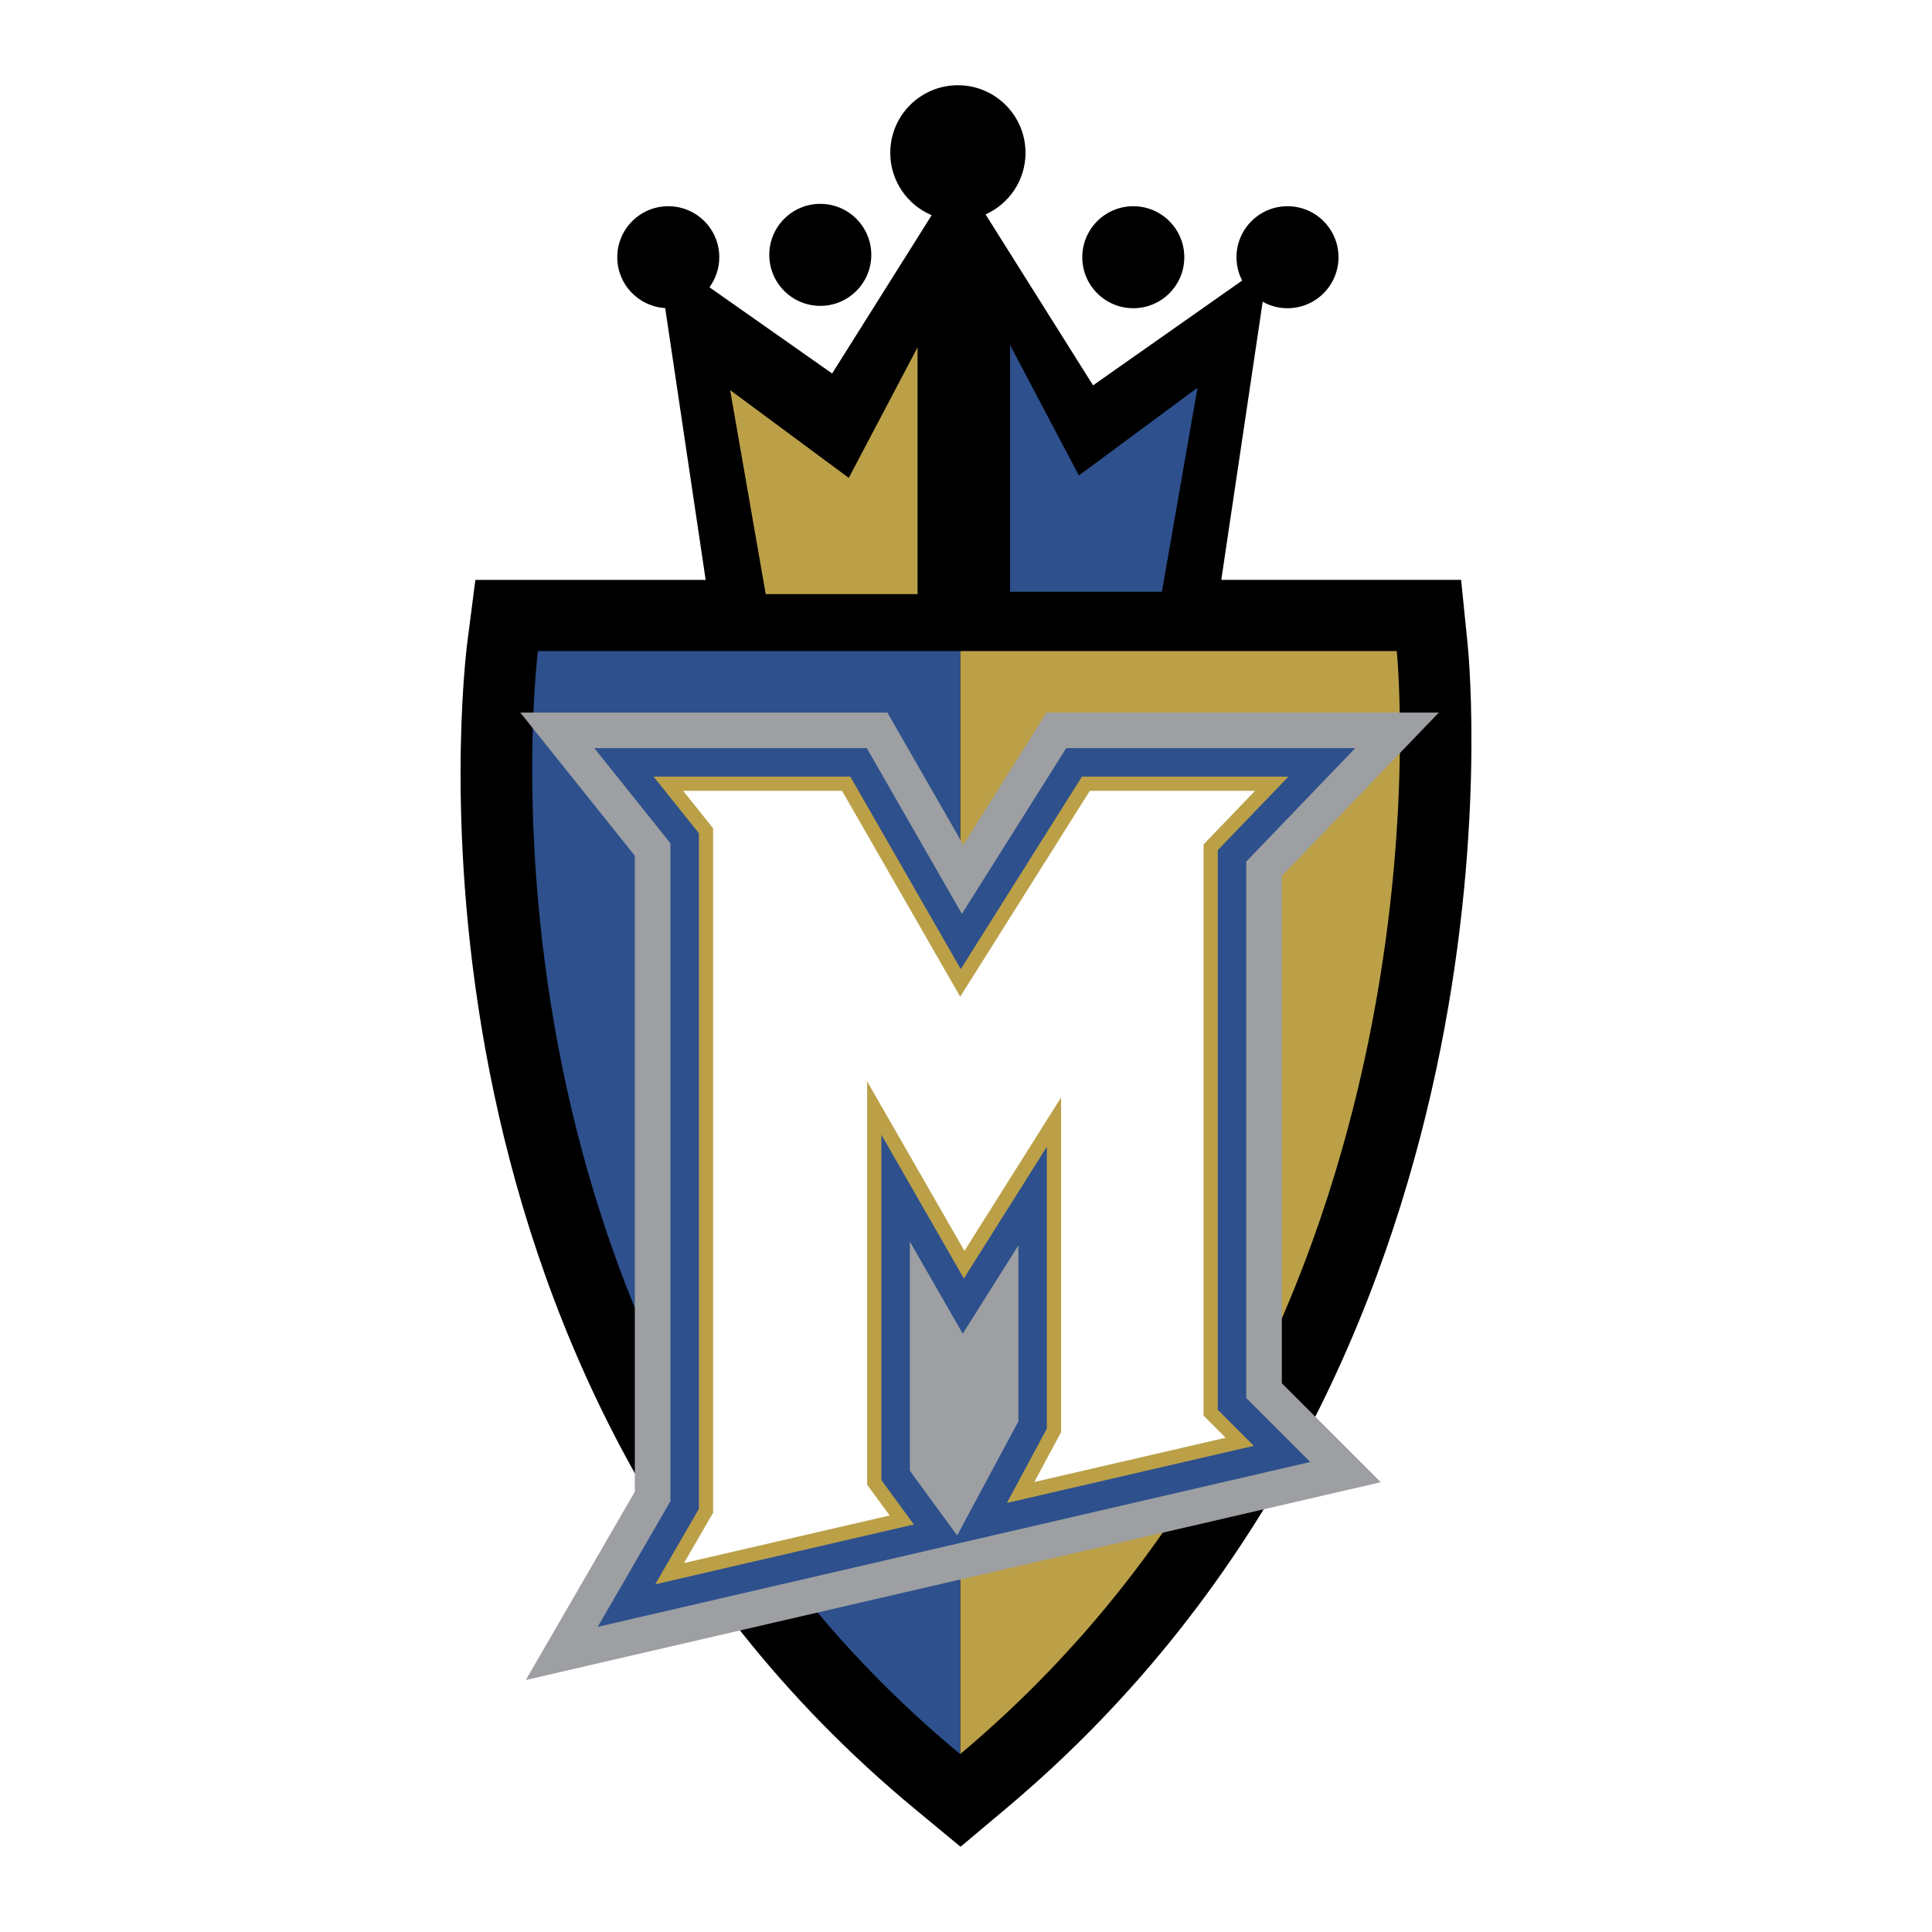
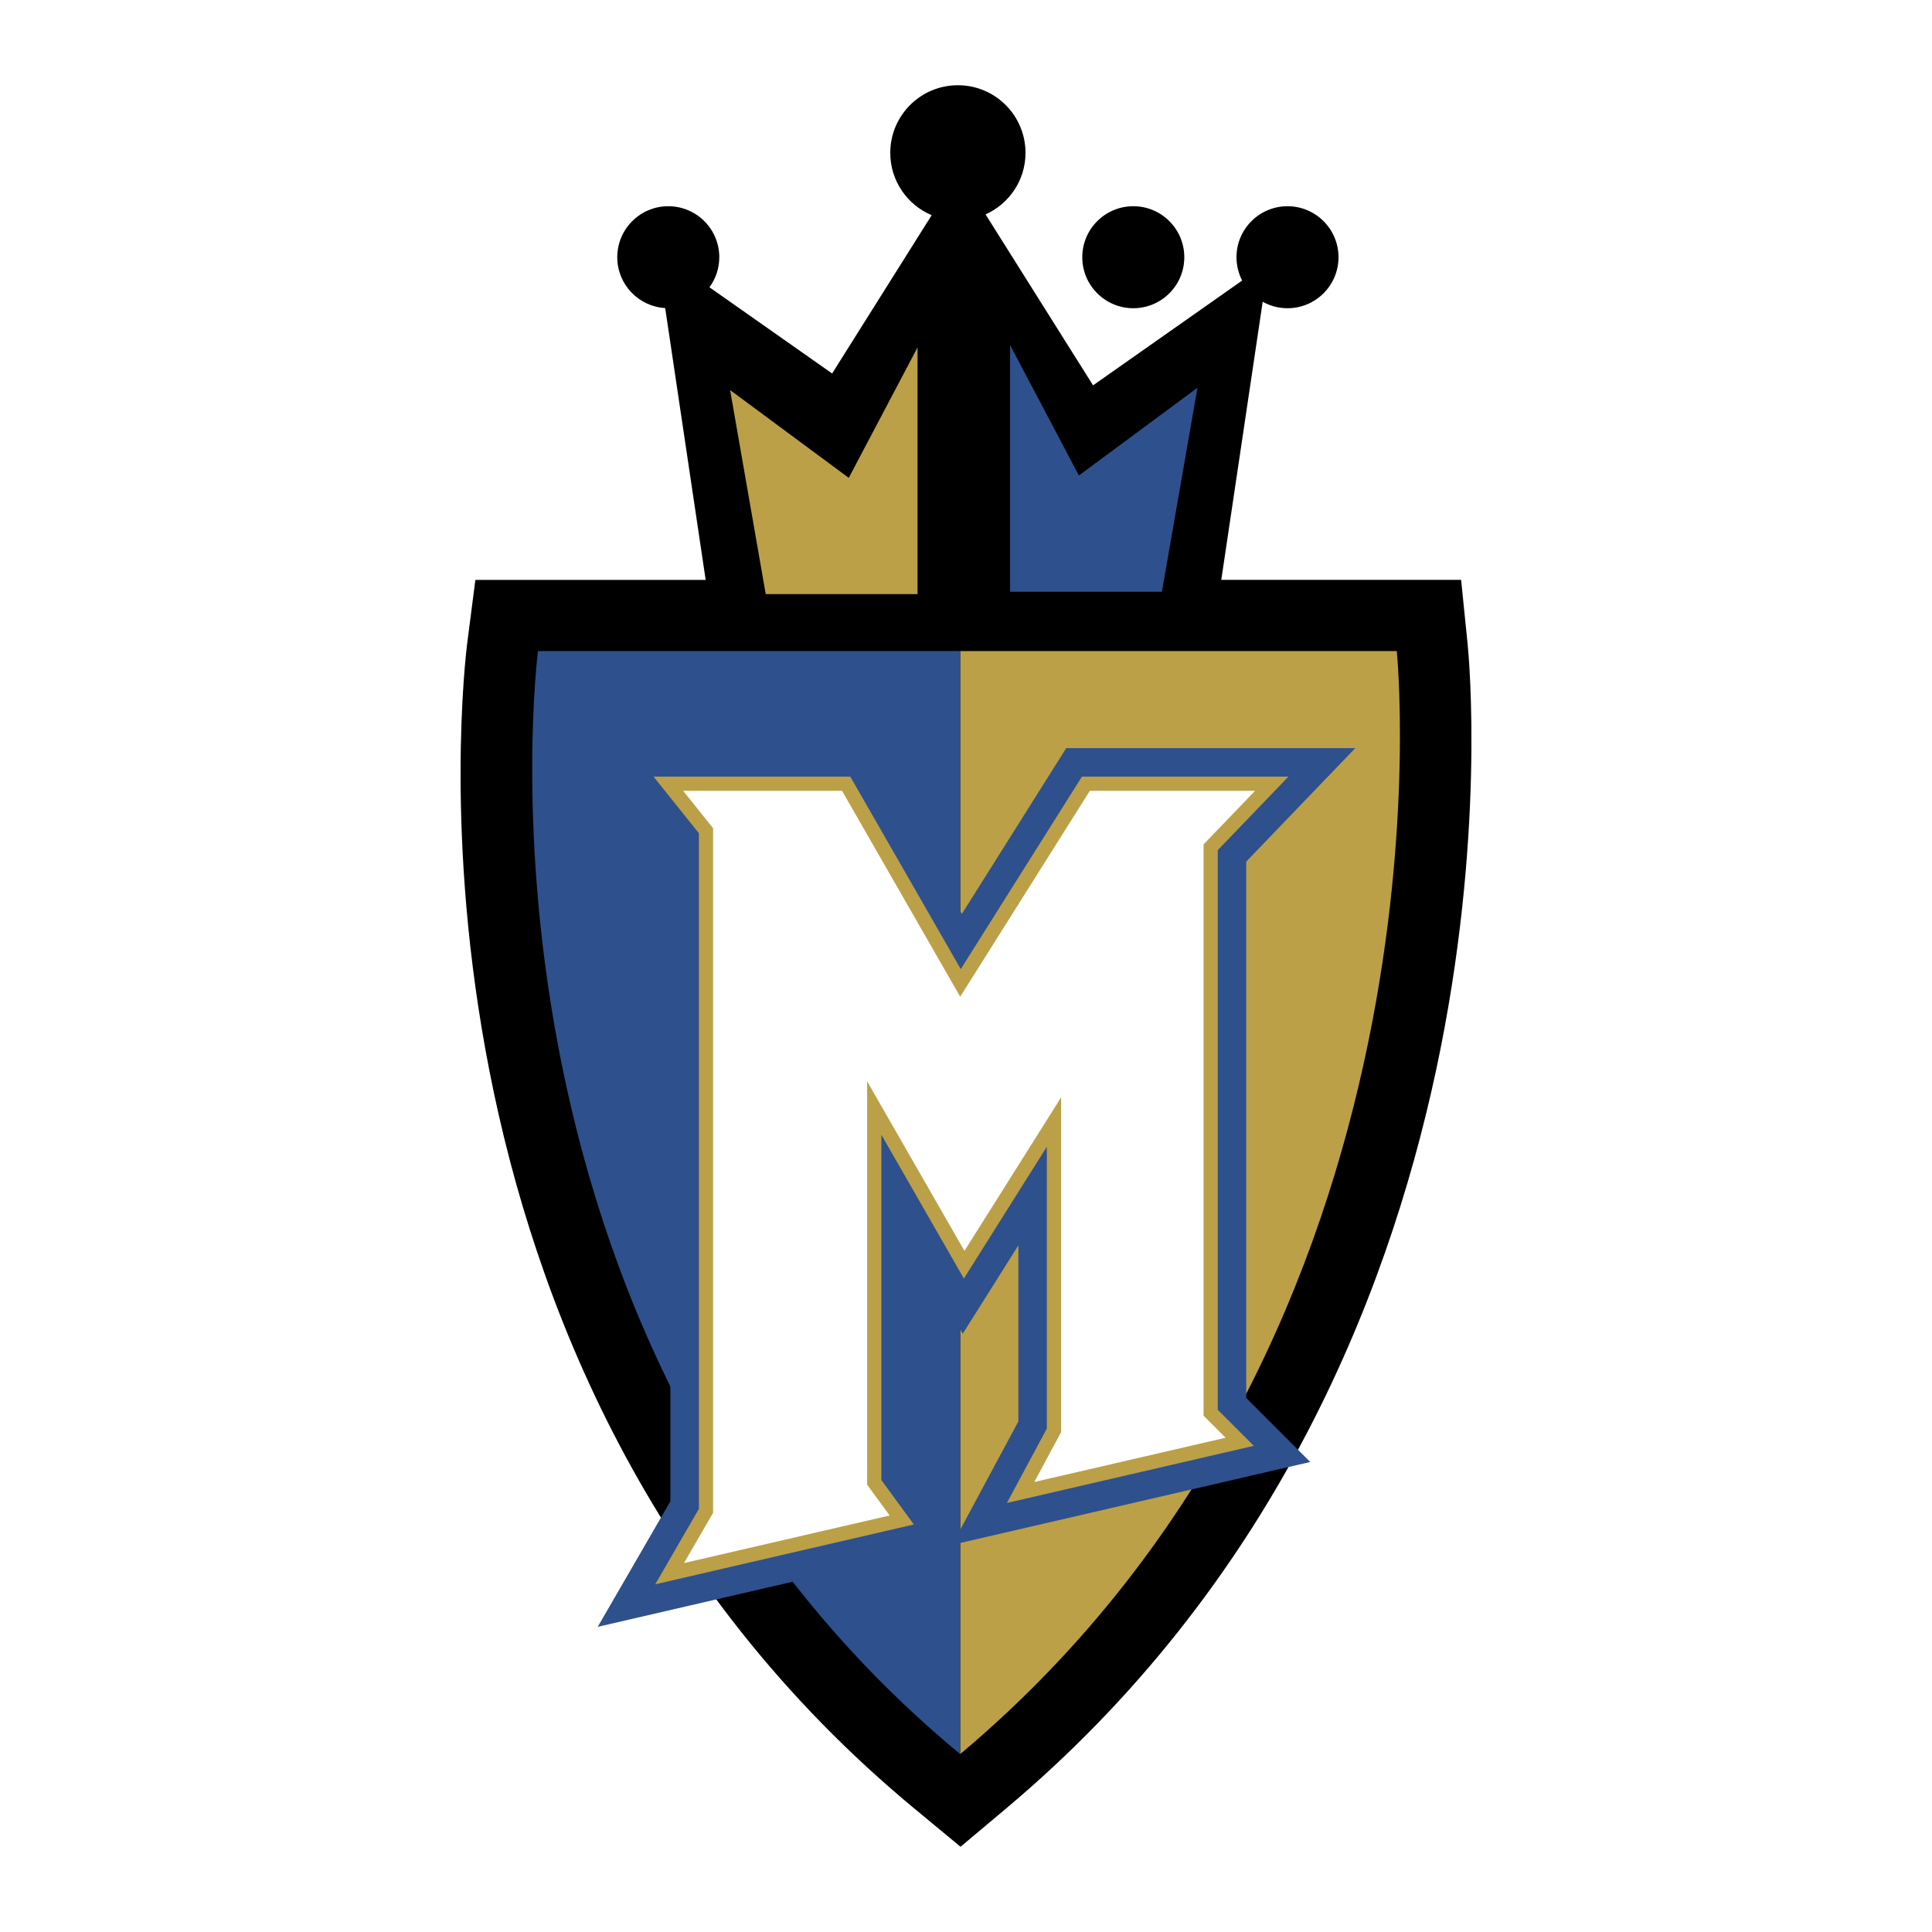
<svg xmlns="http://www.w3.org/2000/svg" version="1.0" id="Layer_1" x="0px" y="0px" width="192.756px" height="192.756px" viewBox="0 0 192.756 192.756" enable-background="new 0 0 192.756 192.756" xml:space="preserve">
  <g>
    <polygon fill-rule="evenodd" clip-rule="evenodd" fill="#FFFFFF" points="0,0 192.756,0 192.756,192.756 0,192.756 0,0  " />
    <path fill-rule="evenodd" clip-rule="evenodd" d="M146.423,64.239l-0.647-6.384h-6.418h-17.511l4.132-27.747   c0.733,0.409,1.576,0.644,2.476,0.644c2.81,0,5.088-2.278,5.088-5.088s-2.278-5.089-5.088-5.089c-2.812,0-5.091,2.279-5.091,5.089   c0,0.839,0.207,1.629,0.567,2.327l-14.876,10.454L98.331,21.393c2.346-1.057,3.984-3.404,3.984-6.142   c0-3.726-3.021-6.747-6.746-6.747c-3.726,0-6.747,3.021-6.747,6.747c0,2.797,1.704,5.197,4.131,6.219l-9.931,15.792l-12.24-8.601   c0.615-0.841,0.982-1.875,0.982-2.997c0-2.81-2.279-5.089-5.089-5.089c-2.811,0-5.09,2.279-5.09,5.089   c0,2.706,2.115,4.913,4.782,5.073l4.038,27.118H47.428l-0.798,6.193c-0.378,2.932-8.646,72.322,44.642,116.429l4.561,3.775   l4.535-3.809C153.061,136.182,146.718,67.156,146.423,64.239L146.423,64.239z" />
    <path fill-rule="evenodd" clip-rule="evenodd" fill="#BBA048" d="M139.357,64.955H95.799v110.052   C146.224,132.651,139.357,64.955,139.357,64.955L139.357,64.955z" />
    <path fill-rule="evenodd" clip-rule="evenodd" fill="#2E508D" d="M53.673,64.955c0,0-8.758,67.934,42.126,110.052V64.955H53.673   L53.673,64.955z" />
-     <path fill-rule="evenodd" clip-rule="evenodd" fill="#9D9FA2" d="M86.479,71.091H51.906c0,0,10.177,12.718,11.431,14.286   c0,2.363,0,61.635,0,63.451c-0.833,1.439-10.876,18.787-10.876,18.787l85.299-19.734c0,0-8.411-8.412-9.87-9.871   c0-2.706,0-47.985,0-50.617c1.636-1.702,15.663-16.301,15.663-16.301h-39.135c0,0-5.244,8.332-8.309,13.198   c-2.801-4.881-7.574-13.198-7.574-13.198H86.479L86.479,71.091z" />
    <path fill-rule="evenodd" clip-rule="evenodd" fill="#2E508D" d="M128.55,74.641h-22.172c0,0-7.253,11.523-10.409,16.536   c-2.91-5.072-9.49-16.536-9.49-16.536H59.294c0,0,6.667,8.333,7.593,9.49c0,1.913,0,64.182,0,65.65   c-0.634,1.096-7.253,12.529-7.253,12.529s34.189-7.911,35.356-8.18h-0.001l35.733-8.268c0,0-5.401-5.401-6.384-6.384   c0-2.208,0-51.37,0-53.517c1.249-1.301,10.879-11.321,10.879-11.321H128.55L128.55,74.641L128.55,74.641z M90.775,123.869   c1.342,2.338,5.278,9.197,5.278,9.197s4.142-6.579,5.551-8.815c0,7.99,0,16.693,0,17.562c-0.563,1.049-5.415,10.084-6.11,11.379   c-0.654-0.896-3.964-5.422-4.719-6.456C90.775,145.539,90.775,133.641,90.775,123.869L90.775,123.869z" />
    <path fill-rule="evenodd" clip-rule="evenodd" fill="#BBA048" d="M121.498,140.655c0-0.579,0-55.273,0-55.836   c0.372-0.386,7.052-7.337,7.052-7.337h-1.667h-18.937c0,0-10.955,17.403-12.09,19.206c-1.058-1.842-11.022-19.206-11.022-19.206   h-19.63c0,0,4.238,5.296,4.523,5.653c0,0.494,0,67.033,0,67.41c-0.181,0.313-4.355,7.524-4.355,7.524l25.803-5.971   c0,0-2.994-4.095-3.24-4.433c0-0.426,0-29.887,0-34.451c1.925,3.354,8.231,14.343,8.231,14.343s6.367-10.112,8.278-13.147   c0,4.139,0,27.794,0,28.119c-0.159,0.298-3.985,7.422-3.985,7.422l24.634-5.7C125.093,144.25,121.856,141.014,121.498,140.655   L121.498,140.655z" />
    <polygon fill-rule="evenodd" clip-rule="evenodd" fill="#FFFFFF" points="120.078,141.243 120.078,84.247 125.216,78.902    108.731,78.902 95.799,99.441 84.012,78.902 68.16,78.902 71.147,82.637 71.147,150.927 68.241,155.946 88.759,151.199    86.515,148.128 86.515,107.886 96.223,124.802 105.865,109.488 105.865,142.886 103.193,147.859 122.277,143.443 120.078,141.243     " />
    <polygon fill-rule="evenodd" clip-rule="evenodd" fill="#BBA048" points="72.845,38.919 76.396,59.274 91.544,59.274    91.544,34.658 84.681,47.677 72.845,38.919  " />
    <polygon fill-rule="evenodd" clip-rule="evenodd" fill="#2E508D" points="119.474,38.683 115.923,59.038 100.775,59.038    100.775,34.422 107.639,47.44 119.474,38.683  " />
-     <path fill-rule="evenodd" clip-rule="evenodd" d="M86.93,25.427c0,2.81-2.279,5.089-5.089,5.089c-2.811,0-5.089-2.279-5.089-5.089   c0-2.811,2.279-5.089,5.089-5.089C84.651,20.338,86.93,22.616,86.93,25.427L86.93,25.427z" />
    <path fill-rule="evenodd" clip-rule="evenodd" d="M118.158,25.664c0,2.81-2.278,5.088-5.088,5.088   c-2.812,0-5.091-2.278-5.091-5.088s2.279-5.089,5.091-5.089C115.88,20.575,118.158,22.854,118.158,25.664L118.158,25.664z" />
  </g>
</svg>